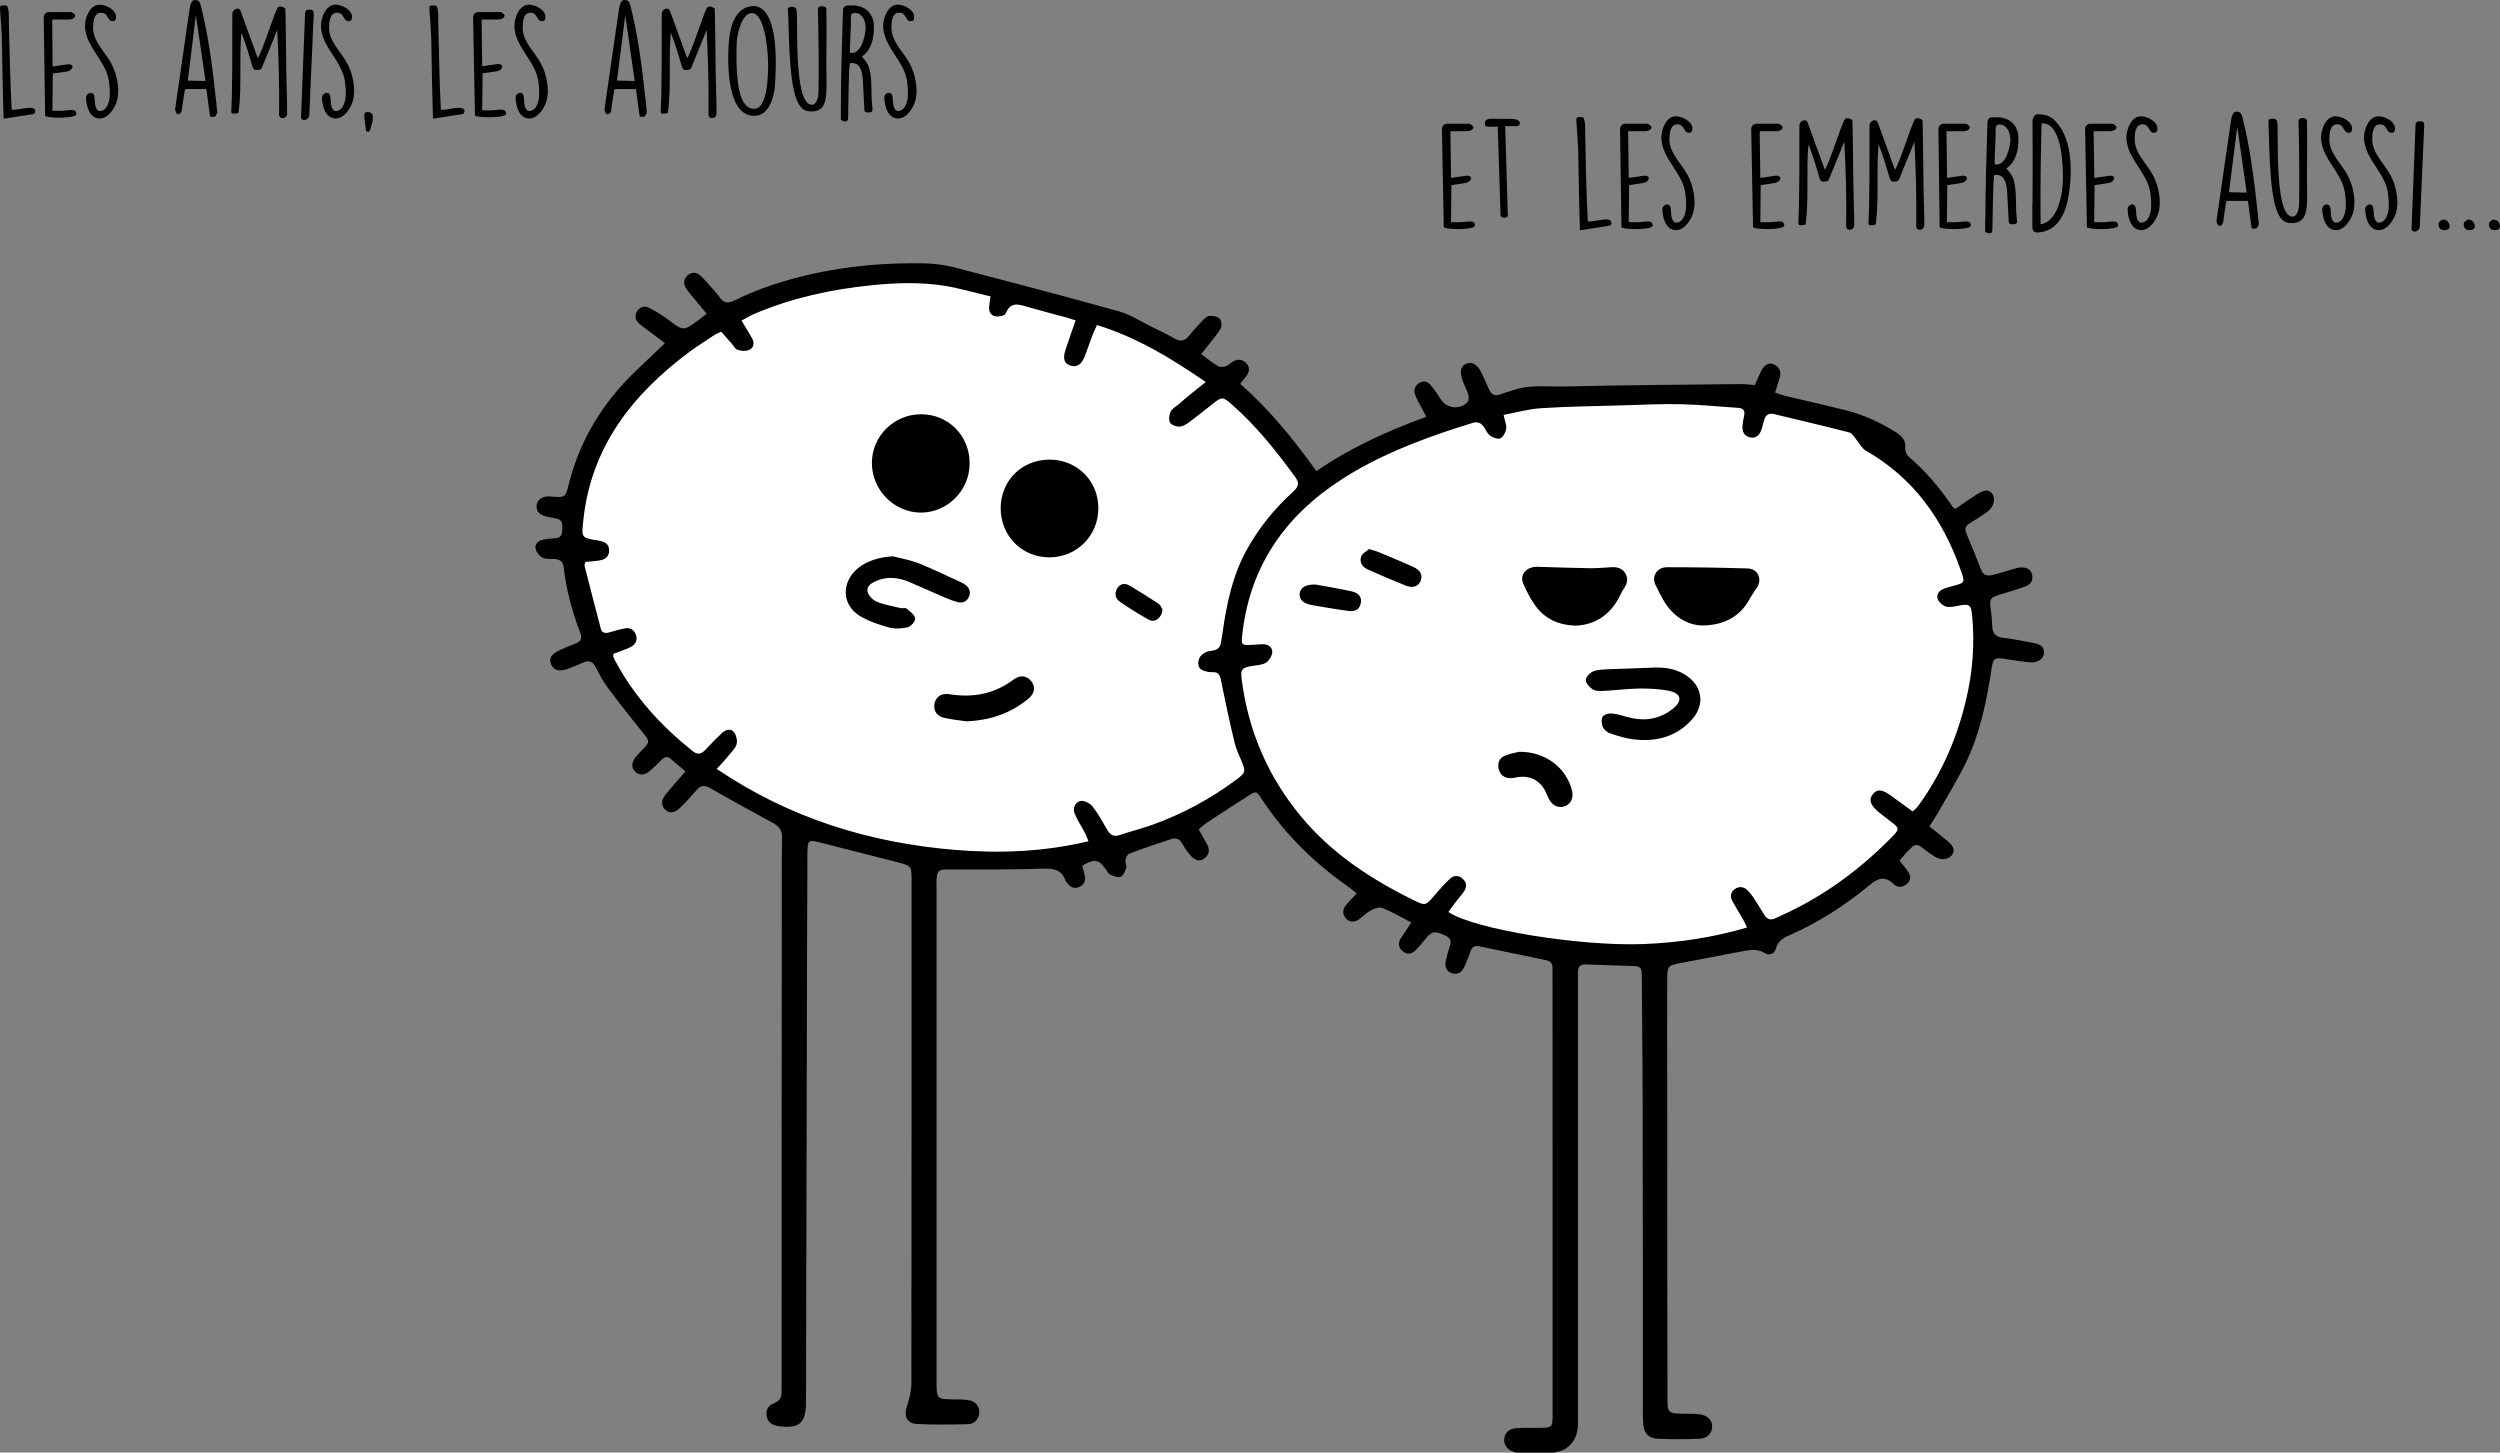
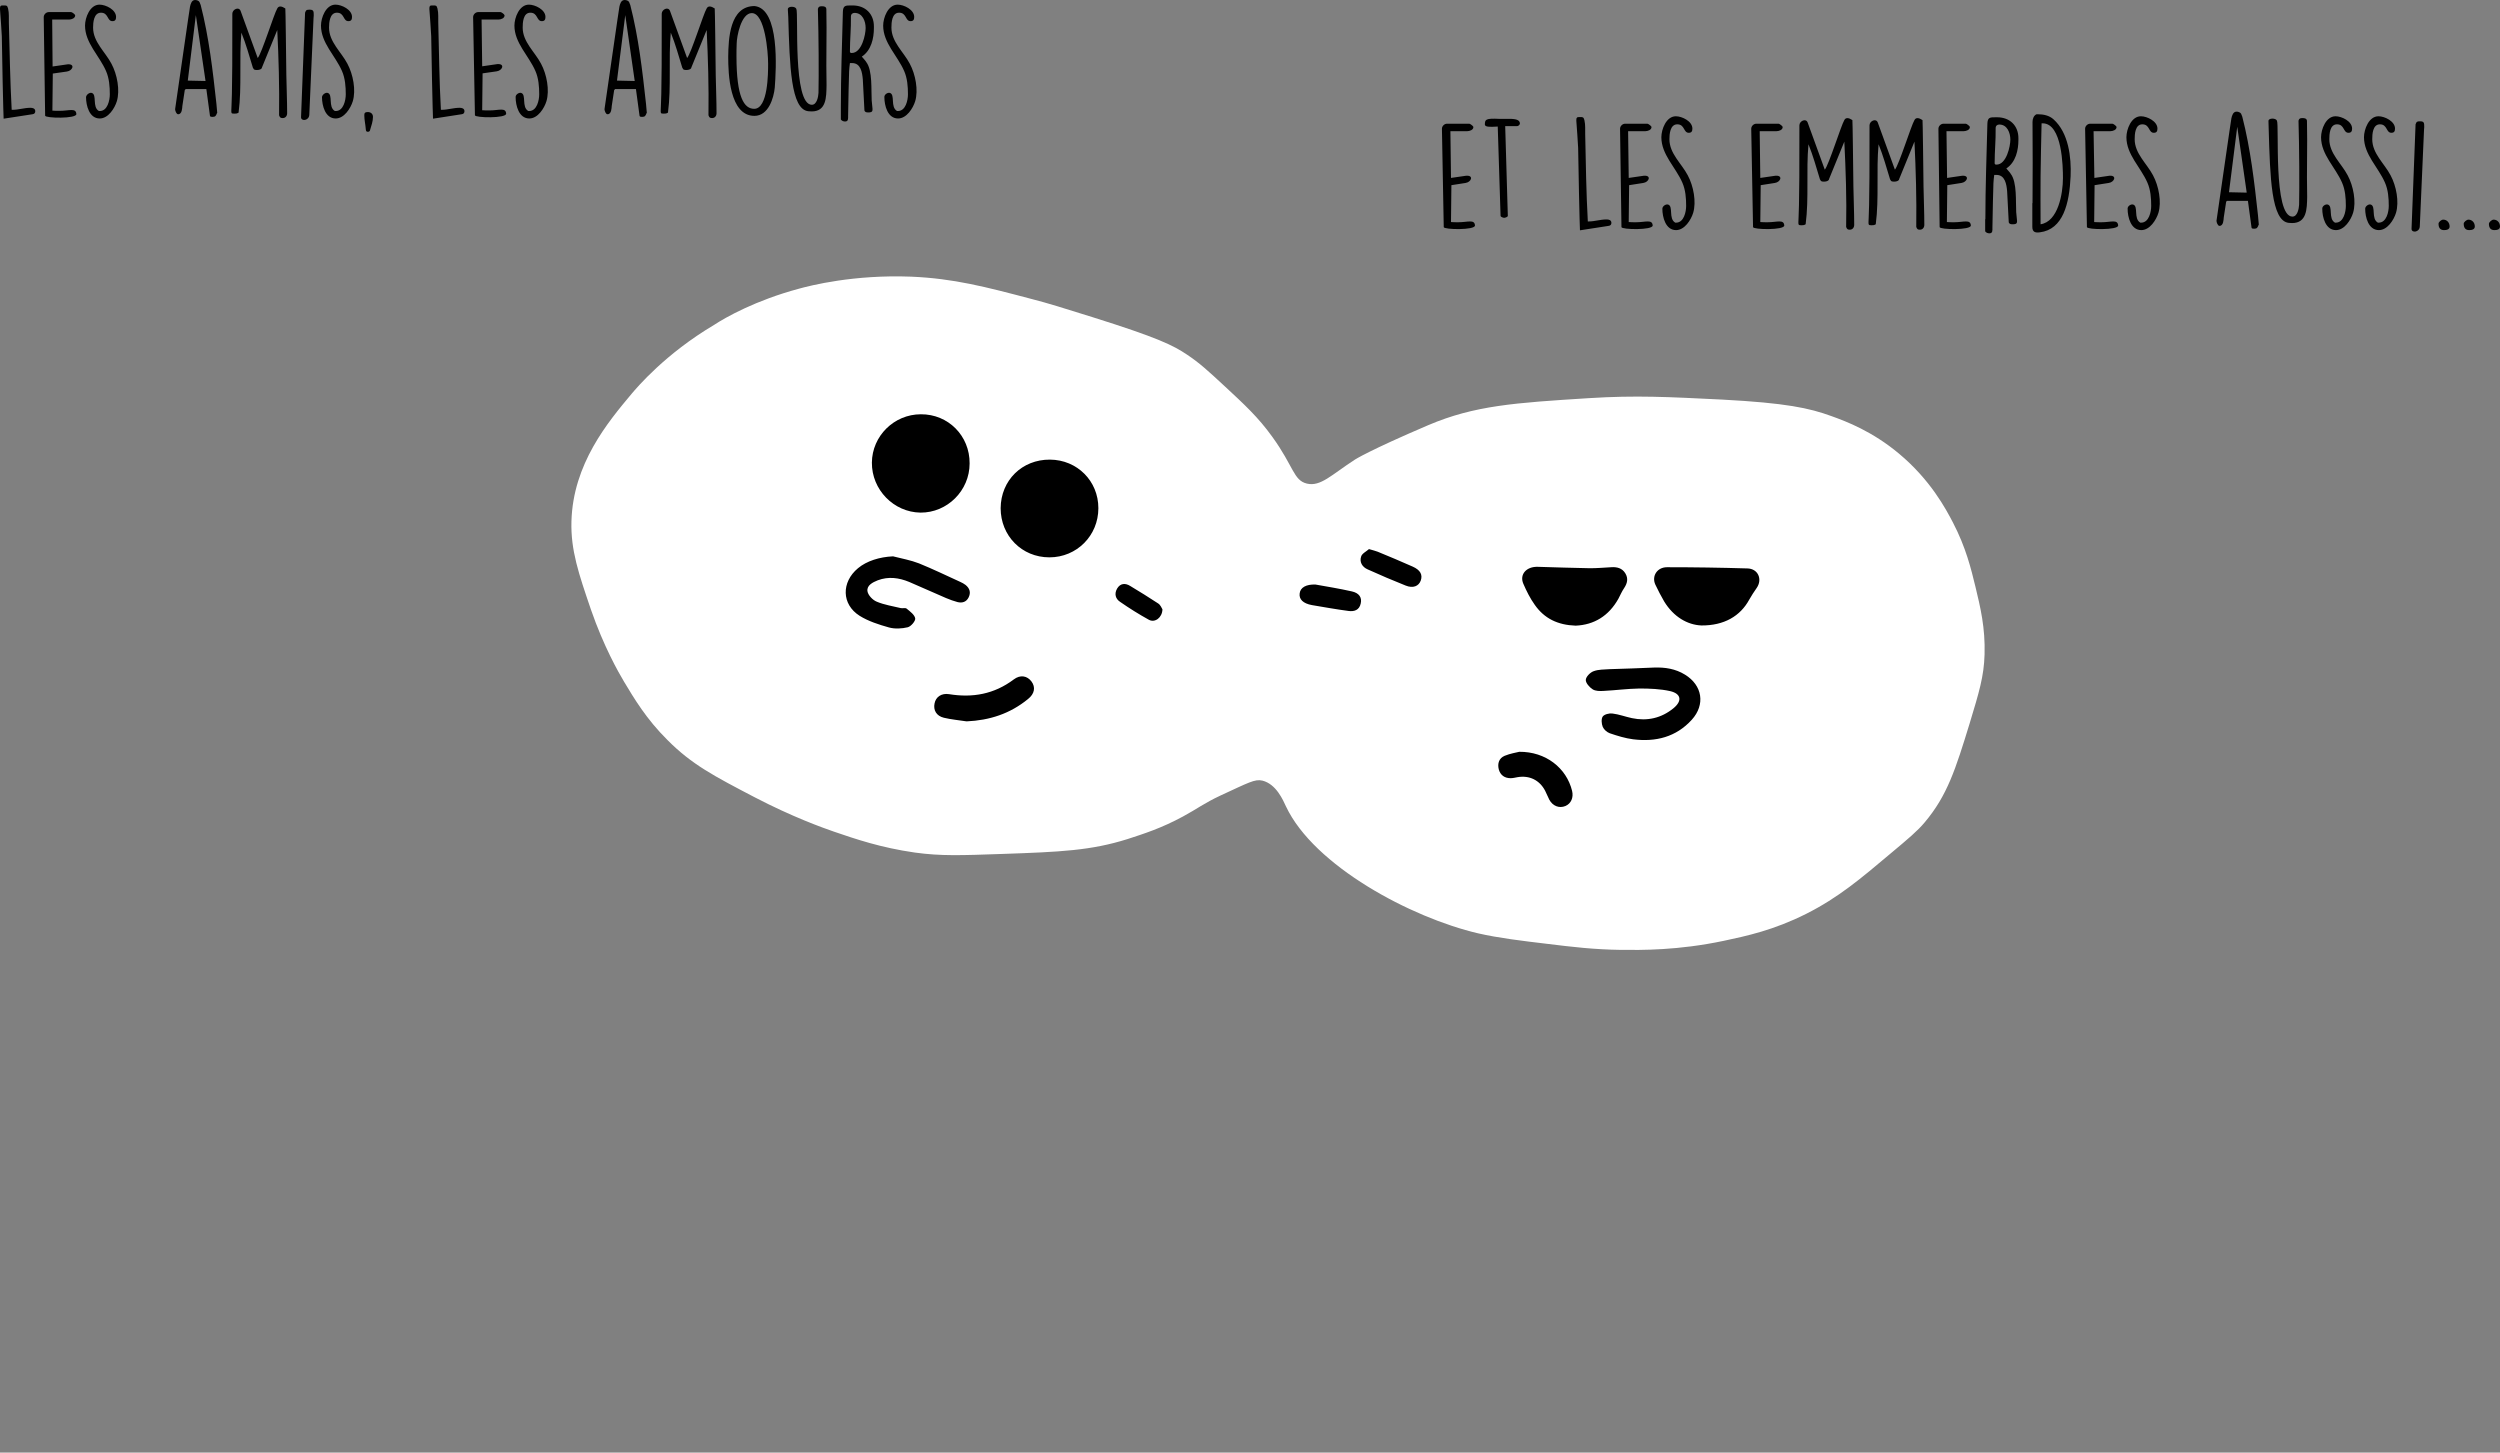
<svg xmlns="http://www.w3.org/2000/svg" viewBox="0 0 1240.7 720.9" style="enable-background:new 0 0 1240.7 720.9" xml:space="preserve">
  <rect x="0" y="0" width="1240.7" height="720.9" fill="#808080" stroke="none" />
  <style>
    .st0{display:none}.st2{fill:#fff}.st2,.st3,.st5{display:inline}.st5{fill:#fff;stroke:#000;stroke-miterlimit:10}.st6{fill:#262523}.st8{fill:#fce800}.st10{fill:#fd7700}.st11{fill:#f80152}.st12{fill:#c100fd}.st14{fill:#4ad400}.st15{fill:#292500}.st17{fill:#291300}.st18{fill:#20201e}.st23{fill:#272623}.st24{fill:#070707}.st25{fill:#262221}.st26{fill:#0a0a0a}.st27{fill:#5dd501}.st29{fill:#49d000}.st32{fill:#282523}.st34{fill:#0e0f00}.st36{fill:#111000}
  </style>
  <g id="Ma_vie_sociale">
    <path d="M396.4 143.3c5.8-1.6 27.3-7.1 55.8-6 21 .9 36.8 5 60.2 11.2 7.8 2 15.1 4.3 29.8 8.9 32.4 10.2 39.9 13.9 46.9 18.6 6.3 4.2 10.5 8.1 18.6 15.6 9.7 9 16.7 15.4 23.8 25.3 10.6 14.7 10.4 21.5 17.1 23.1 6.8 1.6 12.1-4.3 23.8-11.9 0 0 6.9-4.5 36.4-17.1 23-9.8 43.2-11.1 79.6-13.4 23.6-1.5 39.7-.6 66.2.7 31.9 1.7 43.3 4.2 54.3 8.2 7.5 2.7 20.2 7.5 33.5 18.6 15.7 13.1 23.3 27.5 26.8 34.2 6.5 12.5 9 23 11.2 32 2.4 10 4.9 20.2 4.5 33.5-.3 10.8-2.7 18.7-7.4 34.2-7 22.8-11.1 35.8-22.3 49.1-3.5 4.2-8 8-17.1 15.6-14.6 12.3-25.8 21.8-41.7 29.8-16.1 8.1-29.6 11-40.9 13.4-22.7 4.8-40.8 4.6-51.3 4.5-13.2-.2-23.4-1.4-36.4-3-12.6-1.5-24.2-2.9-34.2-5.2-33.4-7.8-81.5-33.5-95.4-63-1.4-3-4.8-11.1-11.7-12.8-3.7-.9-6.9 1-20.8 7.4-8.3 3.9-11.4 6.5-18.6 10.4-10.7 5.8-19.5 8.6-27.5 11.2-18.1 5.7-33.1 6.4-62.5 7.4-20.1.7-30.1 1.1-43.1-.7-16.8-2.4-29.4-6.7-40.2-10.4-5.5-1.9-20.6-7.3-39.4-17.1-19.9-10.4-31.1-16.2-43.1-28.3-10.6-10.5-16.6-20.7-21.6-29-2.8-4.7-10.1-17.5-16.4-35.7-6.1-17.9-10.1-29.5-9.7-43.9.8-28.5 18-49.1 29.8-63.2 2.8-3.3 16.8-19.9 40.9-34.2 5.9-3.9 20.9-12.3 42.1-18z" style="fill:#fff" />
-     <path d="M700.4 457.8c-5.2-2.7-9.6-5.3-14.4-7.2-1.6-.6-4.1.3-5.8 1.3-2.2 1.1-3.9 3.1-6 4.5-2.2 1.4-4.5 1.4-6.3-.7-1.8-2.1-1.6-4.3 0-6.4 1.5-1.9 3.3-3.6 5.4-5.9-1.5-1.2-2.7-2.3-4-3.2-17.1-12-31.8-26.3-43.2-43.8-2.5-3.9-2.8-3.9-6.7-1.4-6.9 4.4-13.7 8.8-20.5 13.3-1.3.9-2.5 2-4 3.3 1.5 2.6 2.7 4.9 4 7.2 1.5 2.6 1.5 5.1-1.1 7.1-2.2 1.8-4.5 1.4-7-1.4-1.5-1.7-2.9-3.7-4-5.7-1.4-2.5-3.2-3.2-5.8-2.3-6.9 2.3-13.9 4.6-20.7 7.2-.9.3-1.5 2.2-1.8 3.4-.2 1.1.8 2.4.5 3.4-.6 1.7-1.4 4-2.8 4.6-1.4.6-3.6-.4-5.3-1.1-.8-.3-1.3-1.5-1.9-2.3-3.8-5.3-5.5-5.7-11.9-2.1.4 1.5.8 3 1.2 4.6.6 2.5 0 4.7-2.5 5.9-2.5 1.2-4.5.3-6.1-1.8-.3-.4-.7-.8-.9-1.2-1.9-5.7-6-6.1-11.4-6-15.6.5-31.3.4-46.9.4-4.7 0-5.5.6-5.7 5.3-.1 1.5 0 3 0 4.5v244.1c0 9 0 9 9 9.1 2.3 0 4.7 0 7 .4 3.5.6 5.4 3.2 5.2 6.3-.2 3.1-2.4 5.6-5.9 5.6-8.3.2-16.7.3-25-.1-4.9-.2-6.6-3.8-5.1-8.5 1.2-3.7 2.3-7.7 2.3-11.6.1-83.2.1-166.4.1-249.6 0-7.3-.1-7.3-7-9.1-12.6-3.2-25.2-6.4-37.7-9.6-6.6-1.7-6.9-1.5-7 5.1-.1 18.1-.1 36.3-.2 54.4-.2 72.4-.3 144.8-.5 217.2v1c-.1 10.3-3.3 13.1-13.5 11.8-2.9-.4-5.2-1.5-5.9-4.5-.8-3.2.4-5.7 3.5-6.9 3-1.2 4-3.2 3.8-6.2-.1-1.7 0-3.3 0-5 0-85.5 0-171.1.1-256.6 0-4.3 0-8.7.1-13 .1-3.1-1.2-5.3-4-6.9-10.7-5.8-21.3-11.7-31.9-17.7-2.6-1.5-4.6-1.2-6.5 1.1-2.6 3-5.3 6-8.2 8.8-2.8 2.7-5.4 2.9-7.4.9-2-1.9-2.1-4.8.3-7.6 3-3.7 6.3-7.3 9.8-11.4-2.8-2.3-5.1-4.3-7.5-6.3-1.6-1.3-3-.8-4.4.6-1.9 1.9-3.8 3.8-5.8 5.5-2.2 1.8-4.8 2.7-7.2.4-2.4-2.3-1.6-4.9.1-7.2 1.1-1.4 2.5-2.7 3.7-4 3.4-3.5 3.3-4.1.2-7.9-6.2-7.6-12.2-15.3-18.1-23.2-2.2-2.9-3.8-6.2-5.5-9.5-1.5-3-3.5-3.7-6.5-2.3-2.4 1.1-4.9 2.1-7.4 3-4.2 1.5-6.9.9-8.2-2-1.4-3-.2-5.2 4.1-7.2 2.6-1.2 5.2-2.3 7.8-3.3 2.6-1 3.6-2.4 2.5-5.3-4.1-10.6-7-21.5-8.3-32.8-.3-2.6-1.9-3.7-4.4-3.9-2-.1-4.2.2-5.9-.6-1.5-.7-3.1-2.5-3.5-4.1-.7-2.3.8-4.2 3.3-4.8 2.1-.5 4.3-.7 6.4-.8 2.7-.1 3.4-1.8 3.4-4 0-2.3.6-4.9-2.6-5.7-1.9-.5-3.9-.7-5.9-1.2-2.7-.8-4.4-2.4-4.2-5.4.2-2.6 2.6-4.4 5.7-4.5.3 0 .7 0 1 .1 7.6.6 7.6.6 9.4-6.6 5.5-21.7 16.8-40 32.9-55.5 4.7-4.5 9.4-8.9 14.7-14-2.5-1.9-4.7-3.5-6.9-5.2-2.1-1.6-4.4-3.1-6.3-4.9-1.7-1.7-1.9-3.9-.5-5.9 1.4-2 3.6-2.7 5.7-1.6 3.2 1.7 6.4 3.5 9.3 5.7 7.9 6 7.7 6.1 15.8.1 1-.8 2.1-1.6 3.6-2.8-2.3-2.8-4.5-5.5-6.7-8.1-1.3-1.5-2.6-3.1-3.6-4.7-1.4-2.3-1.1-4.5.9-6.3 2.1-1.8 4.4-1.6 6.3.2 2.1 1.9 3.9 4.1 5.8 6.2 1.3 1.5 2.7 3 3.8 4.6 2 2.9 4.2 3 7.3 1.5 12.3-6.1 25.3-10.2 38.7-13.2 18.5-4.1 37.2-5.6 56.1-5.2 5 .1 10 .9 14.8 2.1 27.2 7.1 54.4 14.2 81.5 21.8 5.7 1.6 10.8 5.1 16.2 7.7 3.7 1.8 7.5 3.6 11.1 5.7 3.1 1.8 5.2 1.1 7.3-1.5 2-2.5 4.1-4.8 6.3-7.1 1-1.1 2.3-2.4 3.5-2.6 1.8-.2 4.1.2 5.3 1.3.9.9 1.2 3.6.5 4.9-1.5 2.7-3.7 5.1-5.6 7.6-1.2 1.5-2.4 3-4.1 5.1 3.1 2.3 5.6 4.4 8.4 6 .9.6 2.5.4 3.7.1 1.1-.3 2-1.2 2.9-1.9 2.5-1.8 5.2-1.9 7.3.2 2.2 2.2 1.6 4.9-.4 7.2-.8.9-1.4 1.8-2.5 3.2 14.4 12.6 26.3 27.3 37.8 43.3 16.9-11.6 35.1-19.9 54.6-27-1.3-2.4-2.2-3.9-3-5.5-.9-1.8-1.9-3.5-2.6-5.4-.9-2.3-.2-4.3 1.8-5.7 2.2-1.5 4.3-1 5.8.8 1.9 2.2 3.6 4.8 5.2 7.3 3.1 4.5 9.5 5.2 13.2 1.2.7-.7.7-2.5.4-3.6-.7-2.4-2-4.6-2.8-6.9-1.6-4.4-1.1-7.2 1.5-8.4 2.9-1.4 5.7.1 7.8 4.3 1.3 2.7 2.5 5.5 3.7 8.2 1.1 2.5 2.7 3.7 5.5 2.6 2.2-.8 4.4-1.3 6.6-2.1 8.3-2.9 16.9-1.6 25.3-1.8 29.3-.7 58.6-.9 88-1.2 2.1 0 4.2.3 6.6.5 1-2.3 2-4.8 3.2-7.1 1.6-3.2 4-4.3 6.4-3.1 2.9 1.4 3.5 3.8 2.7 6.7-.6 2.2-1.4 4.4-2.3 7.2 1.8.6 3.2 1.2 4.8 1.6 9.9 2.3 19.8 4.6 29.6 7 9.1 2.2 17.6 6.1 25.6 11.1 3 1.9 5.1 4.1 4.6 8.1-.1 1.2.7 3 1.6 3.9 8.6 7.3 15.7 15.8 22 25.1.2.3.5.4 1.3.9 3.3-2.2 6.8-4.7 10.4-7 4-2.6 6.3-2.7 7.9-.5 1.8 2.6.8 6.6-2.5 9-2.7 1.9-5.5 3.8-8.4 5.5-2.4 1.3-2.9 2.9-1.9 5.3 2.5 6 5 12 7.3 18 1.3 3.3 3.7 3 6.2 2.4 3.4-.8 6.7-2 10.1-2.9 1.1-.3 2.3-.7 3.4-.7 2.5-.1 4.7.7 5.5 3.3.8 2.8-.4 5-3 6-3.7 1.4-7.6 2.6-11.4 3.7-6.9 2.1-6.8 2.1-5.9 9 .4 2.5.4 5 .6 7.5.2 3.3 1.8 5 5.3 5.4 5.1.6 10.2 1.6 15.2 2.6 2.7.5 5.3 1.4 5.2 4.9-.1 2.7-3 5-6.6 4.7-4.3-.3-8.6-1.1-12.8-1.7-5.1-.8-5.9-.3-6.6 4.6-2.4 16-5.6 31.8-12.6 46.5-4.4 9.1-9.8 17.7-14.8 26.5-1 1.7-2.1 3.3-3.5 5.5 3 2.4 5.9 4.7 8.7 7 3.4 2.8 4.1 4.9 2.6 7.1-1.7 2.4-5.4 2.9-8.5 1-2.4-1.5-4.6-3.2-6.9-4.9-1.7-1.3-3.3-1.3-4.8.3-.9 1-1.9 1.8-2.8 2.8-1 1.1-1.9 2.3-3.1 3.7 1.2 1.5 2.3 2.9 3.4 4.3 1.6 2.1 2.9 4.4.8 6.7-1.9 2.1-5 2.7-6.8.9-5.9-5.8-9.8-1.8-14.3 1.9-11.5 9.2-23.8 17.1-37.3 23-3.2 1.4-6.2 2.9-7.2 6.9-.7 2.6-3.2 3.6-5.6 2.1-3.7-2.2-7.3-1.5-11.1-.8-10.1 2-20.3 3.8-30.4 5.8-6.6 1.3-6.7 1.4-6.8 8-.1 17.5 0 34.9 0 52.4 0 51.4 0 102.8.1 154.3 0 8.9 0 8.9 9.1 9 2.3 0 4.7 0 7 .3 3.8.5 6.1 2.9 6.1 6.1 0 3.2-2.3 5.8-6.2 6-7 .3-14 .3-21 0-4.3-.2-6.6-2.7-7-7.1-.3-3.5-.2-7-.2-10.5 0-49.1 0-98.2-.1-147.3 0-20.8-.3-41.6-.4-62.4 0-1.3-.1-2.7-.1-4 0-2.3-1.2-3.2-3.4-3.3-8.2-.2-16.3-.5-24.5-.8-2.5-.1-3.7 1.2-3.7 3.6v224.2c0 8.6-5 14.2-13.6 14.6-5.1.3-10.3 0-15.5 0-.8 0-1.7-.1-2.5-.4-3.4-1-5.3-3.5-5-6.5.4-3.4 2.6-5 5.7-5.3 3.8-.3 7.7-.2 11.5-.2 6.7-.1 6.8-.1 6.8-6.7V485.2c0-1.5-.1-3 0-4.5.1-2.4-.9-3.8-3.3-4.2-11.1-2.3-22.2-4.6-33.2-6.9-2.2-.5-3.5.5-4.2 2.5-.9 2.5-1.8 5-2.9 7.4-1.2 2.7-3.1 4.5-6.3 3.5-3.1-1-3.7-3.7-3-6.5.5-2.4 1.2-4.8 2-7.2.9-2.6-.1-4-2.5-5.1-5.4-2.4-6.5-2.2-10.2 2.4-1.5 1.8-2.9 3.6-4.6 5.2-1.7 1.6-3.8 2.1-5.9.5-2.3-1.6-2.6-3.9-1.5-6.2 1.8-2.7 3.5-5.1 5.5-8.3zm45.8-251.9c.6 3.1 1.6 5.1 1.3 6.9-.2 1.7-1.4 3.9-2.8 4.7-1.1.6-3.5-.2-4.9-1.1-1.3-.8-2.2-2.5-3-3.9-1.6-2.8-3.7-3.5-6.7-2.4-2.5.9-5.1 1.6-7.6 2.4-19.8 6.5-39.2 14.1-56.8 25.5-28.5 18.4-45.9 43.9-49.3 78.1-.4 3.5 0 4.1 3.7 4 2.2-.1 4.3-.3 6.5-.4 2.7 0 4.9 1.4 4.8 4-.1 1.8-1.5 4-3 5.1-1.7 1.1-4.1 1.3-6.2 1.6-5.9.8-6.7 1.6-5.9 7.3 3.3 25.2 13 47.7 29.2 67.3 15.1 18.3 34.5 31.1 55.6 41.5 6.4 3.2 6.4 3.1 11.1-2.5 2.4-2.8 4.8-5.5 7.5-8 1.9-1.7 4.3-1.7 6.3.2s2 4.1.5 6.3c-1.1 1.6-2.5 3.1-3.7 4.7-1.4 1.8-2.7 3.6-4 5.4 12.4 8.5 65.3 17.2 97.2 15.9 17.2-.7 34.1-3.2 51-8.2-.9-1.9-1.3-2.9-1.9-3.9-1.8-3.2-3.8-6.3-5.5-9.5-1.1-2.2-.6-4.3 1.4-5.7 2-1.4 4.2-1.2 6 .4 1.1 1 2.1 2.2 2.9 3.4 1.9 2.9 3.8 5.9 5.6 8.9 1.5 2.4 3.3 3 5.9 1.7 2.2-1.1 4.5-2.1 6.8-3.2 19.4-9.4 36.3-22.2 51.3-37.6 3.1-3.2 3-3.9-.5-6.6-2.2-1.7-4.5-3.4-6.7-5.2-4.1-3.4-5-6.1-2.9-8.8 2.1-2.7 4.5-2.6 9.1.7 3.6 2.6 7.2 5.2 10.7 7.8.9-.8 1.5-1.2 1.9-1.7.9-1 1.6-2.1 2.4-3.2 10.7-15.3 17.9-32.2 22.2-50.4 3.3-13.9 4.4-27.9 3-42.1-.5-5.1-1.3-5.7-6.3-4.8-2.1.4-4.4 1-6.4.6-1.6-.4-3.5-1.9-4.2-3.4-1-2.1.1-4.3 2.4-5.3 1.5-.7 3.1-1.1 4.7-1.5 6.4-1.7 6.4-1.7 4.1-8.1-8.8-25.2-23.5-45.7-47.1-59.2-1.9-1.1-3.1-3.6-4.6-5.4-1.1-1.3-2.2-3.3-3.6-3.6-12.4-3.2-24.9-6.1-37.3-9.1-2.8-.7-4.4.7-5 3.4-.4 1.5-.8 2.9-1.2 4.3-.9 2.6-2.6 4.5-5.5 3.9-3.2-.6-4.2-3-3.9-6 .1-1.5.4-3 .7-4.4.6-2.6.1-4.1-3-4.3-9.5-.6-18.9-1.6-28.4-1.8-10-.2-20 .3-30 .6-13.1.4-26.3.5-39.4 1.4-6.1.4-12 2.1-18.5 3.3zm-147.8-16.3c-17.4-12-34.3-22.2-54-28.3-1 2.3-1.9 4-2.5 5.8-1.3 3.4-2.4 6.9-3.8 10.3-1.6 3.8-4.1 5-7 4-2.9-1-3.7-3.4-2.4-7.5 1.6-4.9 3.3-9.7 5.1-14.9-1.6-.5-3-1-4.4-1.4-6.3-1.7-12.6-3.3-18.8-5.1-4.5-1.3-8.9-3.3-11.5 3.1-.4 1.1-3.5 1.7-5.1 1.4-2.3-.4-3.4-2.5-3.1-5 .1-1.4.4-2.8.7-4.9-7.9-1.8-15.4-4.1-23-5.3-11.7-1.8-23.5-1.5-35.4-.3-20.4 2-40.1 6.3-58.9 14.3-2.1.9-4 2.1-6.3 3.3 1.9 3.2 3.7 6 5.3 8.9 1.2 2.2.8 4.6-1.4 5.6-1.7.8-4.1.6-5.9 0-1.2-.4-2-2.1-3-3.2-1.7-2-3.4-3.9-5.1-5.8-1.6.8-2.7 1.2-3.7 1.9-4 2.7-8.1 5.2-12 8.1-28.3 21.1-48.8 47-52.7 83.5-.9 8.8-1.3 8.8 7.6 10.2 2.9.5 5.2 1.5 5.2 4.9 0 3.4-2.3 4.6-5.1 5-2.2.3-4.5.5-6.7.7-.2 1-.5 1.5-.4 1.9 2.7 10.4 5.3 20.9 8.1 31.3.5 2 2.2 2.3 4 1.8 2.6-.7 5.1-1.5 7.7-2 2.9-.6 5 .7 5.8 3.5.9 3.2-1 5-3.7 6.2-2.5 1.1-5.2 2-7.6 2.9 0 .9-.1 1.3 0 1.5.3.8.7 1.5 1.1 2.3 9.5 17.6 22.6 32 38.2 44.4 2.6 2.1 4.3 1.6 6.4-.6 2.7-2.9 5.5-5.8 8.4-8.5 1.7-1.5 4.3-2.2 5.8-.2 1.1 1.4 1.7 4 1.3 5.8-.4 1.9-2.2 3.6-3.6 5.3-1.8 2.3-3.8 4.4-6.3 7.1 36.2 24.5 75.9 36.7 118.3 40.2 22 1.8 44 1 66.2-4.3-.8-2-1.3-3.2-1.9-4.4-1.6-3.1-3.6-6-4.9-9.2-1.4-3.2.7-6.7 3.9-6.4 1.8.2 4.1 1.5 5.2 3.1 2.7 3.6 4.9 7.5 7.1 11.4 1.5 2.5 3.2 3.4 6.2 2.4 5.3-1.8 10.9-3.2 16.2-5.1 15-5.4 28.9-12.9 41.6-22.4 4.6-3.4 4.7-4 2.6-9.1-1.3-3.1-2.8-6.1-3.5-9.3-2.5-10.3-4.7-20.7-6.8-31.1-.5-2.6-1.4-3.9-4.1-3.8-.8 0-1.7 0-2.5-.2-2.2-.5-4.4-1.1-4.6-3.8-.2-2.8 1.3-4.8 3.7-5.9 1-.5 2.2-.6 3.4-.8 2.5-.4 3.9-1.7 4.2-4.2.2-1.5.5-2.9.7-4.4 2-14.2 4.8-28.2 11.8-41 6.1-11.2 14.1-21 23.5-29.5 2.6-2.4 2.9-4.3.7-7.2-9.4-12.9-19.4-25.4-31.5-36-4.2-3.7-4.8-3.8-9.3-.2-3.7 2.9-7.3 5.8-11 8.6-1.6 1.2-3.4 2.5-5.2 2.7-1.7.2-4.2-.7-5-1.9-.8-1.2-.5-3.8.2-5.4.7-1.5 2.5-2.6 4-3.7 4.2-3.8 8.4-7 13.5-11.1z" />
-     <path d="M782 310.5c-9-.3-15.6-3.6-20.3-10.3-2.3-3.2-4.1-6.8-5.7-10.5-2-4.6 1.5-8.6 7.2-8.4 8.6.3 17.3.5 25.9.7 3.5 0 7-.3 10.5-.5 2.8-.2 5.4.4 7 3 1.6 2.6 1 5-.6 7.4-1.1 1.6-1.9 3.5-2.8 5.2-4.8 8.6-12.1 13-21.2 13.4zm62.3-.1c-6.8-.3-13.7-4.2-18.4-11.9-1.6-2.7-3-5.5-4.4-8.4-1.9-4.2.9-8.6 5.8-8.6 13.3 0 26.6.2 39.9.6 5.3.1 7.6 5.4 4.6 9.7-1.3 1.9-2.6 3.8-3.7 5.8-4.4 8.1-12.4 12.9-23.8 12.8zm-23.4 20.9c5.4-.2 10.6.6 15.3 3.5 8.7 5.3 10.2 14.9 3.4 22.4-7.8 8.6-17.9 11.1-29.1 9.7-3.9-.5-7.8-1.7-11.6-3-1.4-.5-2.9-1.8-3.5-3.2-.6-1.5-.8-3.9 0-5.1.8-1.1 3.2-1.7 4.8-1.5 3.3.4 6.4 1.6 9.7 2.3 7.6 1.6 14.6 0 20.6-4.9 4.4-3.6 3.9-7.2-1.6-8.5-4.9-1.1-10.2-1.3-15.3-1.3-6 .1-11.9.9-17.9 1.2-1.8.1-3.9.1-5.3-.8-1.6-1-3.5-3.2-3.4-4.7.1-1.6 2.2-3.7 3.9-4.3 2.4-.9 5.2-.8 7.9-1 7.5-.2 14.8-.5 22.1-.8zM754 373.1c13.1-.1 23.4 8 26.2 19.4.8 3.3-.5 6.3-3.3 7.5-3.1 1.3-6.3 0-8-3.1-.8-1.5-1.3-3-2.1-4.5-2.8-5.3-7.8-7.7-13.7-6.7-1.1.2-2.3.5-3.4.5-3 0-5.1-1.5-5.9-4.4-.7-2.9.1-5.5 2.9-6.7 2.9-1.2 5.8-1.6 7.3-2zm-74.6-100.6c2.1.6 3.2.9 4.3 1.3 5.8 2.4 11.6 4.8 17.4 7.4 3.8 1.7 5 4 4 6.9-1 2.8-3.8 4-7.5 2.5-6.3-2.5-12.6-5.2-18.8-8-2.8-1.2-4.2-3.7-3.3-6.4.4-1.5 2.7-2.6 3.9-3.7zm-26.5 17.6c5.6 1 11.8 2 18 3.4 3.6.8 5.1 3 4.4 6-.7 3.3-3.2 4.1-6.1 3.7-6.1-.8-12.1-1.9-18.1-2.9-4.4-.8-6.5-2.9-6.1-5.8.3-2.9 3.2-4.6 7.9-4.4zm-131.8-62c13.5.1 24 10.6 24 24.1 0 13.6-10.7 24.4-24.3 24.4-13.7 0-24.2-10.7-24.2-24.4.1-13.8 10.6-24.2 24.5-24.1zm-39.9 1.9c0 13.5-11.1 24.5-24.4 24.4-13.3-.2-24.2-11.4-24.1-24.8.1-13.2 11-24 24.3-24 13.6-.1 24.3 10.7 24.2 24.4zm-38 46.1c4.3 1.1 8.8 1.9 12.9 3.5 6.9 2.8 13.7 6.1 20.5 9.2.9.4 1.8.9 2.6 1.5 2.1 1.7 2.7 3.8 1.5 6.2-1.1 2.2-3.1 2.9-5.5 2.3-1.9-.5-3.8-1.2-5.7-2-6.1-2.6-12.2-5.4-18.3-8-5.1-2.1-10.3-2.8-15.6-.8-2.5 1-5.5 2.5-5.1 5.4.3 2 2.6 4.4 4.6 5.2 3.8 1.6 7.9 2.2 12 3.2 1 .2 2.3-.3 2.9.3 1.7 1.4 3.9 3 4.2 4.8.2 1.3-2.1 4-3.7 4.4-2.9.7-6.4.9-9.3.1-5-1.4-10.3-3.1-14.6-5.8-9-5.7-9.1-16.7-.8-23.6 4.3-3.6 10.7-5.6 17.4-5.9zm36.5 81.9c-3.8-.6-7.6-.9-11.3-1.8-3.7-.9-5.3-3.8-4.6-7.1.6-3.2 3.4-5.2 7.2-4.6 11.7 1.9 22.4 0 32.1-7.3 3.3-2.5 6.7-1.8 8.8 1 2.1 2.8 1.6 6.1-1.7 8.7-8.9 7.3-19.1 10.6-30.5 11.1zm97.2-55.6c-.1 4.1-3.7 6.8-6.7 5.2-4.9-2.7-9.7-5.7-14.3-8.9-2.3-1.5-3-4-1.5-6.6 1.6-2.7 4.1-2.8 6.5-1.3 4.7 2.8 9.3 5.7 13.9 8.7 1.1.7 1.7 2.2 2.1 2.9zM1.8 58.9C1.7 58.9.9 22.8.9 18 .9 16.7.1 6 0 4.6v-.5c0-.6 0-.8.5-1.3.2-.1 1.1-.1 1.3-.1 1.3 0 1.8-.1 2.2 1.5.6 2.7.3 4.4.4 7.1.4 14.3.6 28.8 1.4 43.2h.5c2.9 0 5.7-1 8.8-1 1.1 0 2.4.3 2.4 1.7 0 .8-.4 1.4-1.4 1.5L1.8 58.9zM21.7 8.5c0-1.3 1.2-2.5 2.5-2.5h11.1c.4 0 1.8 1 1.9 1.4.1.1.1.2.1.3 0 1.4-1.9 2-3 2h-8.4l.2 23.3 7.6-1.1h.3c3.3 0 2 3.2-.8 3.6l-7 1-.2 18.4c.6.1 3 .1 3.6.1 4.7 0 8.1-1.6 8.3 1.6.1 2.4-15.5 2.1-15.5.8l-.7-48.9zm23.8 37.6c2.8.8.1 7 3.6 9h.4c3.9 0 5-5.4 5-8.3 0-3.8-.3-8-1.9-11.6-3.3-7.6-10.4-13.9-10.4-22.5 0-3.9 2.4-10.4 7.2-10.4 3.1 0 8.2 2.5 8.2 6.1 0 1.3-.4 2.1-1.8 2.1-2.7 0-1.9-4.2-5.7-4.2-3.6 0-3.9 5-3.9 7.4 0 7.1 6 12 9.1 17.9 2.9 5.4 4.3 13.2 2.7 18.6-1.1 3.6-4.3 8.6-8.5 8.6-5.2 0-6.8-6.4-6.8-10.6.1-1.2 1.7-2.4 2.8-2.1zm46.6-1.8-.4.4-1.2 7.9c-.1 1-.1 4.1-2.1 4.1-.9 0-1.5-1.8-1.5-2.5 7.3-50.8 7.4-50.9 7.4-50.9.3-1.3.8-3.3 2.5-3.3.8 0 1.8.3 2.2 1l.6 1.5c4.1 16 6 32.5 7.8 49l.4 4.5c0 .1-.1.1-.1.1-.5 1.3-.8 1.9-2.1 1.9h-.2c-.4 0-1.1 0-1.2-.5l-1.8-13.3H92.1zm1.1-4.3 8.8.2-4.8-32.7-4 32.5zm44.4-25.1L130 33.5c-.1 1.4-3.4 1.5-4 .9-.1-.1-.4-.6-.5-.8-1.8-5.9-3.4-11.7-5.7-17.4-1.2 13.2.3 26.6-1.4 39.7-.8.5-1.3.5-2.2.5-1.5 0-1.4-.3-1.4-1.7 0-2.2.6-3.7.5-47.9 0-2.1 3.2-3.7 4.1-1.4l8.5 23.4c2-2.3 8.1-22 9.7-24.6.7-1.4 2.2-1.2 4 0 .1 0 .4 23.1.5 33 .1 6.2.4 12.7.4 19 0 1.3-.8 2.4-2.2 2.4-1.1 0-1.4-.3-1.8-1.4.2-14.1-.2-28.2-.9-42.3zm13.8-8.6c.5-1.4.8-1.5 2.3-1.5 2 0 2 .9 2 2.9 0 .2-.1 1.1-.1 1.3l-2.1 47.9c-.1 3.1-4.1 3.4-4.1 1.3l2-51.9zm11.2 39.8c2.8.8.1 7 3.6 9h.4c3.9 0 5-5.4 5-8.3 0-3.8-.3-8-1.9-11.6-3.3-7.6-10.4-13.9-10.4-22.5 0-3.9 2.4-10.4 7.2-10.4 3.1 0 8.2 2.5 8.2 6.1 0 1.3-.4 2.1-1.8 2.1-2.7 0-1.9-4.2-5.7-4.2-3.6 0-3.9 5-3.9 7.4 0 7.1 6 12 9.1 17.9 2.9 5.4 4.3 13.2 2.7 18.6-1.1 3.6-4.3 8.6-8.5 8.6-5.2 0-6.8-6.4-6.8-10.6.1-1.2 1.7-2.4 2.8-2.1zm19.9 9.5c1.5 0 2.6.9 2.6 2.4 0 2.2-.8 4.4-1.4 6.4-.1.7-.5 1-1.1 1-1.1 0-1-.8-1.1-1.6-.1-1.7-.7-4.4-.7-6.4-.1-1.3.4-1.8 1.7-1.8zm32.4 3.3c-.1 0-.9-36.1-.9-40.9 0-1.3-.8-12-.9-13.4v-.5c0-.6 0-.8.5-1.3.2-.1 1.1-.1 1.3-.1 1.3 0 1.8-.1 2.2 1.5.6 2.7.3 4.4.4 7.1.4 14.3.5 28.8 1.3 43.2h.5c2.9 0 5.7-1 8.8-1 1.1 0 2.4.3 2.4 1.7 0 .8-.4 1.4-1.4 1.5l-14.2 2.2zm19.9-50.4c0-1.3 1.2-2.5 2.5-2.5h11.1c.4 0 1.8 1 1.9 1.4.1.1.1.2.1.3 0 1.4-1.9 2-3 2H239l.3 23.2 7.6-1.1h.4c3.3 0 2 3.2-.8 3.6l-7 1-.2 18.3c.6.1 3 .1 3.6.1 4.7 0 8.1-1.6 8.3 1.6.1 2.4-15.5 2.1-15.5.8l-.9-48.7zm23.8 37.6c2.8.8.1 7 3.6 9h.4c3.9 0 5-5.4 5-8.3 0-3.8-.3-8-1.9-11.6-3.3-7.6-10.4-13.9-10.4-22.5 0-3.9 2.4-10.4 7.2-10.4 3.1 0 8.2 2.5 8.2 6.1 0 1.3-.4 2.1-1.8 2.1-2.7 0-1.9-4.2-5.7-4.2-3.6 0-3.8 5-3.8 7.4 0 7.1 6 12 9.1 17.9 2.9 5.4 4.3 13.2 2.7 18.6-1.1 3.6-4.3 8.6-8.5 8.6-5.2 0-6.8-6.4-6.8-10.6-.1-1.2 1.6-2.4 2.7-2.1zm46.6-1.8-.4.4-1.2 7.9c-.1 1-.1 4.1-2.1 4.1-.9 0-1.5-1.8-1.5-2.5 7.3-50.8 7.4-50.9 7.4-50.9.3-1.3.8-3.3 2.6-3.3.8 0 1.8.3 2.2 1l.6 1.5c4.1 16 6 32.5 7.8 49l.4 4.5c0 .1-.1.1-.1.1-.5 1.3-.8 1.9-2.1 1.9h-.2c-.4 0-1.1 0-1.2-.5l-1.8-13.3h-10.4zm1-4.3 8.8.2-4.7-32.7-4.1 32.5zm44.5-25.1-7.6 18.6c-.1 1.4-3.4 1.5-4 .9-.1-.1-.4-.6-.5-.8-1.8-5.9-3.4-11.7-5.7-17.4-1.2 13.2.3 26.6-1.4 39.7-.8.5-1.3.5-2.2.5-1.5 0-1.4-.3-1.4-1.7 0-2.2.6-3.7.5-47.9 0-2.1 3.2-3.7 4.1-1.4l8.5 23.4c2-2.3 8.1-22 9.7-24.6.7-1.4 2.2-1.2 4 0 .1 0 .4 23.1.5 33 .1 6.2.4 12.7.4 19 0 1.3-.8 2.4-2.2 2.4-1.1 0-1.4-.3-1.8-1.4.2-14.1-.2-28.2-.9-42.3zM374.5 3c12.5 1.4 10.7 31.2 10 40.5-.5 5.1-3.1 14-10.1 14-12.4 0-13-21.1-13-29.3.1-8.9.7-25.2 13.1-25.2zm-9 24.9c0 20.5 3.8 26.1 8.8 26.1 6.9 0 6.9-17.8 6.9-22.2v-.3c0-5.4-1.5-25-8.1-25-5.3 0-7.5 11.7-7.5 15.2-.1 2.3-.1 4.3-.1 6.2zm37.3 27.4c-.5 0-1.1-.1-1.7-.1-8.6-1-9.2-22.3-9.9-46.8l-.2-3.5v-.4c0-1.5 3.7-1.5 4.2-.1 1.2 2-1.9 47.6 7.7 47.6 2.5 0 3.2-4 3.3-5.9.2-8.7.1-28.2-.3-41.7.3-1.1.8-1.3 2-1.3 1.1 0 2.1.2 2.2 1.4.3 12.3-.2 24.8.1 37.7-.1 6.2-.1 13.1-7.4 13.1zm14.5-2c0-15.8.6-31.6 1-47.4.1-3.2 1.3-3.2 4.1-3.2h.7c6.4 0 10.6 4.2 10.6 10.4v.8c0 5.1-1.3 11.1-6 14.2.3.4 2 2.2 2.2 2.7 3.2 4.1 2.4 14.1 2.7 19 0 .4.4 3.6.4 4.1v.6c0 1.2-1.1 1.3-2 1.3-.8 0-1.7 0-2-1-.1-2.3-.7-13-.8-15.4-.3-3.4-1-8.1-5.3-8.1h-1.1c-.1.6-.4 3.4-.4 4.1-.1.6-.4 16.2-.5 22.1 0 1.3.2 2.8-1.5 2.8-.8 0-1.6-.3-2.1-1v-6zm5.4-27c5 0 6.9-9.2 6.9-12.4 0-3.3-1.5-7.5-5.5-7.5-1 0-1.8.6-1.8 1.8.1 6.1-.5 11.2-.5 17.4 0 .6.5.7.9.7zm18.9 19.8c2.8.8.1 7 3.6 9h.4c3.9 0 5-5.4 5-8.3 0-3.8-.3-8-1.9-11.6-3.3-7.6-10.4-13.9-10.4-22.5 0-3.9 2.4-10.4 7.2-10.4 3.1 0 8.2 2.5 8.2 6.1 0 1.3-.4 2.1-1.8 2.1-2.7 0-1.9-4.2-5.7-4.2-3.6 0-3.8 5-3.8 7.4 0 7.1 6 12 9.1 17.9 2.9 5.4 4.3 13.2 2.7 18.6-1.1 3.6-4.3 8.6-8.5 8.6-5.2 0-6.8-6.4-6.8-10.6-.1-1.2 1.5-2.4 2.7-2.1zm274 17.8c0-1.3 1.2-2.5 2.5-2.5h11.1c.4 0 1.8 1.1 1.9 1.4.1.1.1.2.1.3 0 1.4-1.9 2-3 2h-8.4l.3 23.2 7.6-1.1h.4c3.3 0 2 3.2-.8 3.6l-7 1.1-.2 18.3c.6.1 3 .1 3.6.1 4.7 0 8.1-1.6 8.3 1.6.1 2.4-15.5 2.1-15.5.8l-.9-48.8zm27.7-1.1c-4.3.3-6.3.2-6.4-1 .1-2.4.1-3.2 7.4-2.8h5.9c1.5.1 4.1.3 4.1 2.3 0 .6-.8 1.3-1.4 1.3H747l1.3 44.5c0 .6-1.4 1-1.8 1s-1.8-.4-1.8-1l-1.4-44.3zm40.8 51.5c-.1 0-.9-36.1-.9-40.9 0-1.3-.8-12-.9-13.4v-.5c0-.6 0-.8.5-1.3.2-.1 1.1-.1 1.3-.1 1.3 0 1.8-.1 2.2 1.5.6 2.7.3 4.4.4 7.1.3 14.3.5 28.8 1.3 43.2h.5c2.9 0 5.7-1 8.8-1 1.1 0 2.4.3 2.4 1.7 0 .8-.4 1.4-1.4 1.5l-14.2 2.2zM804 63.9c0-1.3 1.2-2.5 2.5-2.5h11.1c.4 0 1.8 1.1 1.9 1.4.1.1.1.2.1.3 0 1.4-1.9 2-3 2H808l.3 23.2 7.6-1.1h.4c3.3 0 2 3.2-.8 3.6l-7 1.1-.2 18.3c.6.1 3 .1 3.6.1 4.7 0 8.1-1.6 8.3 1.6.1 2.4-15.5 2.1-15.5.8l-.7-48.8zm23.8 37.6c2.8.8.1 7 3.6 9h.4c3.9 0 5-5.4 5-8.3 0-3.9-.3-8-1.9-11.6-3.3-7.6-10.4-13.9-10.4-22.5 0-3.9 2.4-10.4 7.2-10.4 3.1 0 8.2 2.5 8.2 6.1 0 1.3-.4 2.1-1.8 2.1-2.7 0-1.9-4.2-5.7-4.2-3.6 0-3.9 5-3.9 7.4 0 7.1 6 12 9.1 17.9 2.9 5.4 4.3 13.2 2.7 18.6-1.1 3.6-4.3 8.6-8.5 8.6-5.2 0-6.8-6.4-6.8-10.6 0-1.2 1.6-2.4 2.8-2.1zm41.3-37.6c0-1.3 1.2-2.5 2.5-2.5h11.1c.4 0 1.8 1.1 1.9 1.4.1.1.1.2.1.3 0 1.4-1.9 2-3 2h-8.4l.3 23.2 7.6-1.1h.4c3.3 0 2 3.2-.8 3.6l-7 1.1-.2 18.3c.6.1 3 .1 3.6.1 4.7 0 8.1-1.6 8.3 1.6.1 2.4-15.5 2.1-15.5.8l-.9-48.8zm46.2 6.4-7.6 18.6c-.1 1.4-3.4 1.5-4 .9-.1-.1-.4-.6-.5-.8-1.8-5.9-3.4-11.7-5.7-17.4-1.2 13.2.3 26.6-1.4 39.7-.8.5-1.3.5-2.2.5-1.5 0-1.4-.4-1.4-1.7 0-2.2.6-3.7.5-47.9 0-2.1 3.2-3.7 4.1-1.4l8.5 23.4c2-2.3 8.1-22 9.7-24.6.7-1.4 2.2-1.2 4 0 .1 0 .4 23.1.5 33 .1 6.2.4 12.7.4 19 0 1.3-.8 2.4-2.2 2.4-1.1 0-1.4-.3-1.8-1.4.3-14.1-.2-28.2-.9-42.3zm34.8 0-7.6 18.6c-.1 1.4-3.4 1.5-4 .9-.1-.1-.4-.6-.5-.8-1.8-5.9-3.4-11.7-5.7-17.4-1.2 13.2.3 26.6-1.4 39.7-.8.5-1.3.5-2.2.5-1.5 0-1.4-.4-1.4-1.7 0-2.2.6-3.7.5-47.9 0-2.1 3.2-3.7 4.1-1.4l8.5 23.4c2-2.3 8.1-22 9.7-24.6.7-1.4 2.2-1.2 4 0 .1 0 .4 23.1.5 33 .1 6.2.4 12.7.4 19 0 1.3-.8 2.4-2.2 2.4-1.1 0-1.4-.3-1.8-1.4.2-14.1-.2-28.2-.9-42.3zm11.9-6.4c0-1.3 1.2-2.5 2.5-2.5h11.1c.4 0 1.8 1.1 1.9 1.4.1.1.1.2.1.3 0 1.4-1.9 2-3 2H966l.3 23.2 7.6-1.1h.3c3.3 0 2 3.2-.8 3.6l-7 1.1-.2 18.3c.6.1 3 .1 3.6.1 4.7 0 8.1-1.6 8.3 1.6.1 2.4-15.5 2.1-15.5.8l-.6-48.8zm23.3 44.9c0-15.8.6-31.6 1-47.4.1-3.2 1.3-3.2 4.1-3.2h.7c6.4 0 10.6 4.2 10.6 10.4v.8c0 5.1-1.3 11.1-6 14.2.3.4 2 2.2 2.2 2.7 3.2 4.1 2.4 14.1 2.7 19 0 .4.4 3.6.4 4.1v.6c0 1.2-1.1 1.3-2 1.3h-.1c-.8 0-1.7 0-2-1-.1-2.3-.7-13-.8-15.4-.3-3.4-1-8.1-5.3-8.1h-1.1c-.1.6-.4 3.4-.4 4.1-.1.6-.4 16.2-.5 22.1 0 1.3.2 2.8-1.5 2.8-.8 0-1.6-.3-2.1-1v-6zm5.5-27.1c5 0 6.9-9.2 6.9-12.4 0-3.3-1.5-7.5-5.5-7.5-1 0-1.8.6-1.8 1.8.1 6.1-.5 11.2-.5 17.4 0 .6.5.7.9.7zm17.9 19.1c.1-6 .1-34 0-40v-.3c0-1.5.6-3.2 2-3.8h.6c2.8 0 5.7.6 7.8 2.5 7.5 6.7 8.9 18.8 8.5 28.3-.6 13.5-3.7 26.4-15.3 27.8-2.2.3-3.7-.1-3.7-2.7v-11.8zm4-13.5c0 6.2-.1 16.9 0 24 8.7-1.3 11.1-15.2 11.1-22.9 0-5.5-.3-27.2-10.1-27.2h-.5c-.1 3.9-.5 22.2-.5 26.1zm22.1-23.4c0-1.3 1.2-2.5 2.5-2.5h11.1c.4 0 1.8 1.1 1.9 1.4.1.1.1.2.1.3 0 1.4-1.9 2-3 2h-8.4l.4 23.2 7.6-1.1h.3c3.3 0 2 3.2-.8 3.6l-7 1.1-.2 18.3c.6.1 3 .1 3.6.1 4.7 0 8.1-1.6 8.3 1.6.1 2.4-15.5 2.1-15.5.8l-.9-48.8zm23.8 37.6c2.8.8.1 7 3.6 9h.4c3.9 0 5-5.4 5-8.3 0-3.9-.3-8-1.9-11.6-3.3-7.6-10.4-13.9-10.4-22.5 0-3.9 2.4-10.4 7.2-10.4 3.1 0 8.2 2.5 8.2 6.1 0 1.3-.4 2.1-1.8 2.1-2.7 0-1.9-4.2-5.7-4.2-3.6 0-3.8 5-3.8 7.4 0 7.1 6 12 9.1 17.9 2.9 5.4 4.3 13.2 2.7 18.6-1.1 3.6-4.3 8.6-8.5 8.6-5.2 0-6.8-6.4-6.8-10.6-.1-1.2 1.5-2.4 2.7-2.1zm46.6-1.8-.4.4-1.2 7.9c-.1 1-.1 4.1-2.1 4.1-.9 0-1.5-1.8-1.5-2.5 7.3-50.8 7.4-50.9 7.4-50.9.3-1.3.8-3.3 2.6-3.3.8 0 1.8.4 2.2 1l.6 1.5c4.1 16 6 32.5 7.8 49l.4 4.6c0 .1-.1.1-.1.1-.5 1.3-.8 1.9-2.1 1.9h-.2c-.4 0-1.1 0-1.2-.5l-1.8-13.3h-10.4zm1-4.3 8.8.2-4.7-32.7-4.1 32.5zm31.3 15.3c-.5 0-1.1-.1-1.7-.1-8.6-1-9.2-22.3-9.9-46.8l-.1-3.4V60c0-1.5 3.7-1.5 4.2-.1 1.2 2-1.9 47.6 7.7 47.6 2.5 0 3.2-4 3.3-5.9.2-8.7.1-28.2-.3-41.7.3-1.1.8-1.3 2-1.3 1.1 0 2.1.2 2.2 1.4.3 12.3-.2 24.8.1 37.7-.1 6.1-.2 13-7.5 13zm17.7-9.2c2.8.8.1 7 3.6 9h.4c3.9 0 5-5.4 5-8.3 0-3.9-.3-8-1.9-11.6-3.3-7.6-10.4-13.9-10.4-22.5 0-3.9 2.4-10.4 7.2-10.4 3.1 0 8.2 2.5 8.2 6.1 0 1.3-.4 2.1-1.8 2.1-2.7 0-1.9-4.2-5.7-4.2-3.6 0-3.8 5-3.8 7.4 0 7.1 6 12 9.1 17.9 2.9 5.4 4.3 13.2 2.7 18.6-1.1 3.6-4.3 8.6-8.5 8.6-5.2 0-6.8-6.4-6.8-10.6-.1-1.2 1.5-2.4 2.7-2.1zm21.3 0c2.8.8.1 7 3.6 9h.4c3.9 0 5-5.4 5-8.3 0-3.9-.3-8-1.9-11.6-3.3-7.6-10.4-13.9-10.4-22.5 0-3.9 2.4-10.4 7.2-10.4 3.1 0 8.2 2.5 8.2 6.1 0 1.3-.4 2.1-1.8 2.1-2.7 0-1.9-4.2-5.7-4.2-3.6 0-3.8 5-3.8 7.4 0 7.1 6 12 9.1 17.9 2.9 5.4 4.3 13.2 2.7 18.6-1.1 3.6-4.3 8.6-8.5 8.6-5.2 0-6.8-6.4-6.8-10.6 0-1.2 1.6-2.4 2.7-2.1zm22.3-39.8c.5-1.4.8-1.5 2.3-1.5 2 0 2 .9 2 2.9 0 .2-.1 1.1-.1 1.3l-2.1 47.9c-.1 3.1-4.1 3.4-4.1 1.3l2-51.9zm13.7 47.3c1.9 0 3.2 1.5 3.2 3.4 0 1.5-1.5 1.8-2.8 1.8-1.8 0-2.7-1.1-2.7-3.1-.1-.9 1.4-2.1 2.3-2.1zm12.5 0c1.9 0 3.2 1.5 3.2 3.4 0 1.5-1.5 1.8-2.8 1.8-1.8 0-2.7-1.1-2.7-3.1-.1-.9 1.5-2.1 2.3-2.1zm12.5 0c1.9 0 3.2 1.5 3.2 3.4 0 1.5-1.5 1.8-2.8 1.8-1.8 0-2.7-1.1-2.7-3.1 0-.9 1.5-2.1 2.3-2.1z" />
+     <path d="M782 310.5c-9-.3-15.6-3.6-20.3-10.3-2.3-3.2-4.1-6.8-5.7-10.5-2-4.6 1.5-8.6 7.2-8.4 8.6.3 17.3.5 25.9.7 3.5 0 7-.3 10.5-.5 2.8-.2 5.4.4 7 3 1.6 2.6 1 5-.6 7.4-1.1 1.6-1.9 3.5-2.8 5.2-4.8 8.6-12.1 13-21.2 13.4zm62.3-.1c-6.8-.3-13.7-4.2-18.4-11.9-1.6-2.7-3-5.5-4.4-8.4-1.9-4.2.9-8.6 5.8-8.6 13.3 0 26.6.2 39.9.6 5.3.1 7.6 5.4 4.6 9.7-1.3 1.9-2.6 3.8-3.7 5.8-4.4 8.1-12.4 12.9-23.8 12.8zm-23.4 20.9c5.4-.2 10.6.6 15.3 3.5 8.7 5.3 10.2 14.9 3.4 22.4-7.8 8.6-17.9 11.1-29.1 9.7-3.9-.5-7.8-1.7-11.6-3-1.4-.5-2.9-1.8-3.5-3.2-.6-1.5-.8-3.9 0-5.1.8-1.1 3.2-1.7 4.8-1.5 3.3.4 6.4 1.6 9.7 2.3 7.6 1.6 14.6 0 20.6-4.9 4.4-3.6 3.9-7.2-1.6-8.5-4.9-1.1-10.2-1.3-15.3-1.3-6 .1-11.9.9-17.9 1.2-1.8.1-3.9.1-5.3-.8-1.6-1-3.5-3.2-3.4-4.7.1-1.6 2.2-3.7 3.9-4.3 2.4-.9 5.2-.8 7.9-1 7.5-.2 14.8-.5 22.1-.8zM754 373.1c13.1-.1 23.4 8 26.2 19.4.8 3.3-.5 6.3-3.3 7.5-3.1 1.3-6.3 0-8-3.1-.8-1.5-1.3-3-2.1-4.5-2.8-5.3-7.8-7.7-13.7-6.7-1.1.2-2.3.5-3.4.5-3 0-5.1-1.5-5.9-4.4-.7-2.9.1-5.5 2.9-6.7 2.9-1.2 5.8-1.6 7.3-2zm-74.6-100.6c2.1.6 3.2.9 4.3 1.3 5.8 2.4 11.6 4.8 17.4 7.4 3.8 1.7 5 4 4 6.9-1 2.8-3.8 4-7.5 2.5-6.3-2.5-12.6-5.2-18.8-8-2.8-1.2-4.2-3.7-3.3-6.4.4-1.5 2.7-2.6 3.9-3.7zm-26.5 17.6c5.6 1 11.8 2 18 3.4 3.6.8 5.1 3 4.4 6-.7 3.3-3.2 4.1-6.1 3.7-6.1-.8-12.1-1.9-18.1-2.9-4.4-.8-6.5-2.9-6.1-5.8.3-2.9 3.2-4.6 7.9-4.4zm-131.8-62c13.5.1 24 10.6 24 24.1 0 13.6-10.7 24.4-24.3 24.4-13.7 0-24.2-10.7-24.2-24.4.1-13.8 10.6-24.2 24.5-24.1zm-39.9 1.9c0 13.5-11.1 24.5-24.4 24.4-13.3-.2-24.2-11.4-24.1-24.8.1-13.2 11-24 24.3-24 13.6-.1 24.3 10.7 24.2 24.4zm-38 46.1c4.3 1.1 8.8 1.9 12.9 3.5 6.9 2.8 13.7 6.1 20.5 9.2.9.4 1.8.9 2.6 1.5 2.1 1.7 2.7 3.8 1.5 6.2-1.1 2.2-3.1 2.9-5.5 2.3-1.9-.5-3.8-1.2-5.7-2-6.1-2.6-12.2-5.4-18.3-8-5.1-2.1-10.3-2.8-15.6-.8-2.5 1-5.5 2.5-5.1 5.4.3 2 2.6 4.4 4.6 5.2 3.8 1.6 7.9 2.2 12 3.2 1 .2 2.3-.3 2.9.3 1.7 1.4 3.9 3 4.2 4.8.2 1.3-2.1 4-3.7 4.4-2.9.7-6.4.9-9.3.1-5-1.4-10.3-3.1-14.6-5.8-9-5.7-9.1-16.7-.8-23.6 4.3-3.6 10.7-5.6 17.4-5.9zm36.5 81.9c-3.8-.6-7.6-.9-11.3-1.8-3.7-.9-5.3-3.8-4.6-7.1.6-3.2 3.4-5.2 7.2-4.6 11.7 1.9 22.4 0 32.1-7.3 3.3-2.5 6.7-1.8 8.8 1 2.1 2.8 1.6 6.1-1.7 8.7-8.9 7.3-19.1 10.6-30.5 11.1zm97.2-55.6c-.1 4.1-3.7 6.8-6.7 5.2-4.9-2.7-9.7-5.7-14.3-8.9-2.3-1.5-3-4-1.5-6.6 1.6-2.7 4.1-2.8 6.5-1.3 4.7 2.8 9.3 5.7 13.9 8.7 1.1.7 1.7 2.2 2.1 2.9zM1.8 58.9C1.7 58.9.9 22.8.9 18 .9 16.7.1 6 0 4.6v-.5c0-.6 0-.8.5-1.3.2-.1 1.1-.1 1.3-.1 1.3 0 1.8-.1 2.2 1.5.6 2.7.3 4.4.4 7.1.4 14.3.6 28.8 1.4 43.2h.5c2.9 0 5.7-1 8.8-1 1.1 0 2.4.3 2.4 1.7 0 .8-.4 1.4-1.4 1.5L1.8 58.9zM21.7 8.5c0-1.3 1.2-2.5 2.5-2.5h11.1c.4 0 1.8 1 1.9 1.4.1.1.1.2.1.3 0 1.4-1.9 2-3 2h-8.4l.2 23.3 7.6-1.1h.3c3.3 0 2 3.2-.8 3.6l-7 1-.2 18.4c.6.1 3 .1 3.6.1 4.7 0 8.1-1.6 8.3 1.6.1 2.4-15.5 2.1-15.5.8l-.7-48.9zm23.8 37.6c2.8.8.1 7 3.6 9h.4c3.9 0 5-5.4 5-8.3 0-3.8-.3-8-1.9-11.6-3.3-7.6-10.4-13.9-10.4-22.5 0-3.9 2.4-10.4 7.2-10.4 3.1 0 8.2 2.5 8.2 6.1 0 1.3-.4 2.1-1.8 2.1-2.7 0-1.9-4.2-5.7-4.2-3.6 0-3.9 5-3.9 7.4 0 7.1 6 12 9.1 17.9 2.9 5.4 4.3 13.2 2.7 18.6-1.1 3.6-4.3 8.6-8.5 8.6-5.2 0-6.8-6.4-6.8-10.6.1-1.2 1.7-2.4 2.8-2.1zm46.6-1.8-.4.4-1.2 7.9c-.1 1-.1 4.1-2.1 4.1-.9 0-1.5-1.8-1.5-2.5 7.3-50.8 7.4-50.9 7.4-50.9.3-1.3.8-3.3 2.5-3.3.8 0 1.8.3 2.2 1l.6 1.5c4.1 16 6 32.5 7.8 49l.4 4.5c0 .1-.1.1-.1.1-.5 1.3-.8 1.9-2.1 1.9h-.2c-.4 0-1.1 0-1.2-.5l-1.8-13.3H92.1zm1.1-4.3 8.8.2-4.8-32.7-4 32.5zm44.4-25.1L130 33.5c-.1 1.4-3.4 1.5-4 .9-.1-.1-.4-.6-.5-.8-1.8-5.9-3.4-11.7-5.7-17.4-1.2 13.2.3 26.6-1.4 39.7-.8.5-1.3.5-2.2.5-1.5 0-1.4-.3-1.4-1.7 0-2.2.6-3.7.5-47.9 0-2.1 3.2-3.7 4.1-1.4l8.5 23.4c2-2.3 8.1-22 9.7-24.6.7-1.4 2.2-1.2 4 0 .1 0 .4 23.1.5 33 .1 6.2.4 12.7.4 19 0 1.3-.8 2.4-2.2 2.4-1.1 0-1.4-.3-1.8-1.4.2-14.1-.2-28.2-.9-42.3zm13.8-8.6c.5-1.4.8-1.5 2.3-1.5 2 0 2 .9 2 2.9 0 .2-.1 1.1-.1 1.3l-2.1 47.9c-.1 3.1-4.1 3.4-4.1 1.3l2-51.9zm11.2 39.8c2.8.8.1 7 3.6 9h.4c3.9 0 5-5.4 5-8.3 0-3.8-.3-8-1.9-11.6-3.3-7.6-10.4-13.9-10.4-22.5 0-3.9 2.4-10.4 7.2-10.4 3.1 0 8.2 2.5 8.2 6.1 0 1.3-.4 2.1-1.8 2.1-2.7 0-1.9-4.2-5.7-4.2-3.6 0-3.9 5-3.9 7.4 0 7.1 6 12 9.1 17.9 2.9 5.4 4.3 13.2 2.7 18.6-1.1 3.6-4.3 8.6-8.5 8.6-5.2 0-6.8-6.4-6.8-10.6.1-1.2 1.7-2.4 2.8-2.1zm19.9 9.5c1.5 0 2.6.9 2.6 2.4 0 2.2-.8 4.4-1.4 6.4-.1.7-.5 1-1.1 1-1.1 0-1-.8-1.1-1.6-.1-1.7-.7-4.4-.7-6.4-.1-1.3.4-1.8 1.7-1.8zm32.4 3.3c-.1 0-.9-36.1-.9-40.9 0-1.3-.8-12-.9-13.4v-.5c0-.6 0-.8.5-1.3.2-.1 1.1-.1 1.3-.1 1.3 0 1.8-.1 2.2 1.5.6 2.7.3 4.4.4 7.1.4 14.3.5 28.8 1.3 43.2h.5c2.9 0 5.7-1 8.8-1 1.1 0 2.4.3 2.4 1.7 0 .8-.4 1.4-1.4 1.5l-14.2 2.2zm19.9-50.4c0-1.3 1.2-2.5 2.5-2.5h11.1c.4 0 1.8 1 1.9 1.4.1.1.1.2.1.3 0 1.4-1.9 2-3 2H239l.3 23.2 7.6-1.1h.4c3.3 0 2 3.2-.8 3.6l-7 1-.2 18.3c.6.1 3 .1 3.6.1 4.7 0 8.1-1.6 8.3 1.6.1 2.4-15.5 2.1-15.5.8zm23.8 37.6c2.8.8.1 7 3.6 9h.4c3.9 0 5-5.4 5-8.3 0-3.8-.3-8-1.9-11.6-3.3-7.6-10.4-13.9-10.4-22.5 0-3.9 2.4-10.4 7.2-10.4 3.1 0 8.2 2.5 8.2 6.1 0 1.3-.4 2.1-1.8 2.1-2.7 0-1.9-4.2-5.7-4.2-3.6 0-3.8 5-3.8 7.4 0 7.1 6 12 9.1 17.9 2.9 5.4 4.3 13.2 2.7 18.6-1.1 3.6-4.3 8.6-8.5 8.6-5.2 0-6.8-6.4-6.8-10.6-.1-1.2 1.6-2.4 2.7-2.1zm46.6-1.8-.4.4-1.2 7.9c-.1 1-.1 4.1-2.1 4.1-.9 0-1.5-1.8-1.5-2.5 7.3-50.8 7.4-50.9 7.4-50.9.3-1.3.8-3.3 2.6-3.3.8 0 1.8.3 2.2 1l.6 1.5c4.1 16 6 32.5 7.8 49l.4 4.5c0 .1-.1.1-.1.1-.5 1.3-.8 1.9-2.1 1.9h-.2c-.4 0-1.1 0-1.2-.5l-1.8-13.3h-10.4zm1-4.3 8.8.2-4.7-32.7-4.1 32.5zm44.5-25.1-7.6 18.6c-.1 1.4-3.4 1.5-4 .9-.1-.1-.4-.6-.5-.8-1.8-5.9-3.4-11.7-5.7-17.4-1.2 13.2.3 26.6-1.4 39.7-.8.5-1.3.5-2.2.5-1.5 0-1.4-.3-1.4-1.7 0-2.2.6-3.7.5-47.9 0-2.1 3.2-3.7 4.1-1.4l8.5 23.4c2-2.3 8.1-22 9.7-24.6.7-1.4 2.2-1.2 4 0 .1 0 .4 23.1.5 33 .1 6.2.4 12.7.4 19 0 1.3-.8 2.4-2.2 2.4-1.1 0-1.4-.3-1.8-1.4.2-14.1-.2-28.2-.9-42.3zM374.5 3c12.5 1.4 10.7 31.2 10 40.5-.5 5.1-3.1 14-10.1 14-12.4 0-13-21.1-13-29.3.1-8.9.7-25.2 13.1-25.2zm-9 24.9c0 20.5 3.8 26.1 8.8 26.1 6.9 0 6.9-17.8 6.9-22.2v-.3c0-5.4-1.5-25-8.1-25-5.3 0-7.5 11.7-7.5 15.2-.1 2.3-.1 4.3-.1 6.2zm37.3 27.4c-.5 0-1.1-.1-1.7-.1-8.6-1-9.2-22.3-9.9-46.8l-.2-3.5v-.4c0-1.5 3.7-1.5 4.2-.1 1.2 2-1.9 47.6 7.7 47.6 2.5 0 3.2-4 3.3-5.9.2-8.7.1-28.2-.3-41.7.3-1.1.8-1.3 2-1.3 1.1 0 2.1.2 2.2 1.4.3 12.3-.2 24.8.1 37.7-.1 6.2-.1 13.1-7.4 13.1zm14.5-2c0-15.8.6-31.6 1-47.4.1-3.2 1.3-3.2 4.1-3.2h.7c6.4 0 10.6 4.2 10.6 10.4v.8c0 5.1-1.3 11.1-6 14.2.3.4 2 2.2 2.2 2.7 3.2 4.1 2.4 14.1 2.7 19 0 .4.4 3.6.4 4.1v.6c0 1.2-1.1 1.3-2 1.3-.8 0-1.7 0-2-1-.1-2.3-.7-13-.8-15.4-.3-3.4-1-8.1-5.3-8.1h-1.1c-.1.6-.4 3.4-.4 4.1-.1.6-.4 16.2-.5 22.1 0 1.3.2 2.8-1.5 2.8-.8 0-1.6-.3-2.1-1v-6zm5.4-27c5 0 6.9-9.2 6.9-12.4 0-3.3-1.5-7.5-5.5-7.5-1 0-1.8.6-1.8 1.8.1 6.1-.5 11.2-.5 17.4 0 .6.5.7.9.7zm18.9 19.8c2.8.8.1 7 3.6 9h.4c3.9 0 5-5.4 5-8.3 0-3.8-.3-8-1.9-11.6-3.3-7.6-10.4-13.9-10.4-22.5 0-3.9 2.4-10.4 7.2-10.4 3.1 0 8.2 2.5 8.2 6.1 0 1.3-.4 2.1-1.8 2.1-2.7 0-1.9-4.2-5.7-4.2-3.6 0-3.8 5-3.8 7.4 0 7.1 6 12 9.1 17.9 2.9 5.4 4.3 13.2 2.7 18.6-1.1 3.6-4.3 8.6-8.5 8.6-5.2 0-6.8-6.4-6.8-10.6-.1-1.2 1.5-2.4 2.7-2.1zm274 17.8c0-1.3 1.2-2.5 2.5-2.5h11.1c.4 0 1.8 1.1 1.9 1.4.1.1.1.2.1.3 0 1.4-1.9 2-3 2h-8.4l.3 23.2 7.6-1.1h.4c3.3 0 2 3.2-.8 3.6l-7 1.1-.2 18.3c.6.1 3 .1 3.6.1 4.7 0 8.1-1.6 8.3 1.6.1 2.4-15.5 2.1-15.5.8l-.9-48.8zm27.7-1.1c-4.3.3-6.3.2-6.4-1 .1-2.4.1-3.2 7.4-2.8h5.9c1.5.1 4.1.3 4.1 2.3 0 .6-.8 1.3-1.4 1.3H747l1.3 44.5c0 .6-1.4 1-1.8 1s-1.8-.4-1.8-1l-1.4-44.3zm40.8 51.5c-.1 0-.9-36.1-.9-40.9 0-1.3-.8-12-.9-13.4v-.5c0-.6 0-.8.5-1.3.2-.1 1.1-.1 1.3-.1 1.3 0 1.8-.1 2.2 1.5.6 2.7.3 4.4.4 7.1.3 14.3.5 28.8 1.3 43.2h.5c2.9 0 5.7-1 8.8-1 1.1 0 2.4.3 2.4 1.7 0 .8-.4 1.4-1.4 1.5l-14.2 2.2zM804 63.9c0-1.3 1.2-2.5 2.5-2.5h11.1c.4 0 1.8 1.1 1.9 1.4.1.1.1.2.1.3 0 1.4-1.9 2-3 2H808l.3 23.2 7.6-1.1h.4c3.3 0 2 3.2-.8 3.6l-7 1.1-.2 18.3c.6.1 3 .1 3.6.1 4.7 0 8.1-1.6 8.3 1.6.1 2.4-15.5 2.1-15.5.8l-.7-48.8zm23.8 37.6c2.8.8.1 7 3.6 9h.4c3.9 0 5-5.4 5-8.3 0-3.9-.3-8-1.9-11.6-3.3-7.6-10.4-13.9-10.4-22.5 0-3.9 2.4-10.4 7.2-10.4 3.1 0 8.2 2.5 8.2 6.1 0 1.3-.4 2.1-1.8 2.1-2.7 0-1.9-4.2-5.7-4.2-3.6 0-3.9 5-3.9 7.4 0 7.1 6 12 9.1 17.9 2.9 5.4 4.3 13.2 2.7 18.6-1.1 3.6-4.3 8.6-8.5 8.6-5.2 0-6.8-6.4-6.8-10.6 0-1.2 1.6-2.4 2.8-2.1zm41.3-37.6c0-1.3 1.2-2.5 2.5-2.5h11.1c.4 0 1.8 1.1 1.9 1.4.1.1.1.2.1.3 0 1.4-1.9 2-3 2h-8.4l.3 23.2 7.6-1.1h.4c3.3 0 2 3.2-.8 3.6l-7 1.1-.2 18.3c.6.1 3 .1 3.6.1 4.7 0 8.1-1.6 8.3 1.6.1 2.4-15.5 2.1-15.5.8l-.9-48.8zm46.2 6.4-7.6 18.6c-.1 1.4-3.4 1.5-4 .9-.1-.1-.4-.6-.5-.8-1.8-5.9-3.4-11.7-5.7-17.4-1.2 13.2.3 26.6-1.4 39.7-.8.5-1.3.5-2.2.5-1.5 0-1.4-.4-1.4-1.7 0-2.2.6-3.7.5-47.9 0-2.1 3.2-3.7 4.1-1.4l8.5 23.4c2-2.3 8.1-22 9.7-24.6.7-1.4 2.2-1.2 4 0 .1 0 .4 23.1.5 33 .1 6.2.4 12.7.4 19 0 1.3-.8 2.4-2.2 2.4-1.1 0-1.4-.3-1.8-1.4.3-14.1-.2-28.2-.9-42.3zm34.8 0-7.6 18.6c-.1 1.4-3.4 1.5-4 .9-.1-.1-.4-.6-.5-.8-1.8-5.9-3.4-11.7-5.7-17.4-1.2 13.2.3 26.6-1.4 39.7-.8.5-1.3.5-2.2.5-1.5 0-1.4-.4-1.4-1.7 0-2.2.6-3.7.5-47.9 0-2.1 3.2-3.7 4.1-1.4l8.5 23.4c2-2.3 8.1-22 9.7-24.6.7-1.4 2.2-1.2 4 0 .1 0 .4 23.1.5 33 .1 6.2.4 12.7.4 19 0 1.3-.8 2.4-2.2 2.4-1.1 0-1.4-.3-1.8-1.4.2-14.1-.2-28.2-.9-42.3zm11.9-6.4c0-1.3 1.2-2.5 2.5-2.5h11.1c.4 0 1.8 1.1 1.9 1.4.1.1.1.2.1.3 0 1.4-1.9 2-3 2H966l.3 23.2 7.6-1.1h.3c3.3 0 2 3.2-.8 3.6l-7 1.1-.2 18.3c.6.1 3 .1 3.6.1 4.7 0 8.1-1.6 8.3 1.6.1 2.4-15.5 2.1-15.5.8l-.6-48.8zm23.3 44.9c0-15.8.6-31.6 1-47.4.1-3.2 1.3-3.2 4.1-3.2h.7c6.4 0 10.6 4.2 10.6 10.4v.8c0 5.1-1.3 11.1-6 14.2.3.4 2 2.2 2.2 2.7 3.2 4.1 2.4 14.1 2.7 19 0 .4.4 3.6.4 4.1v.6c0 1.2-1.1 1.3-2 1.3h-.1c-.8 0-1.7 0-2-1-.1-2.3-.7-13-.8-15.4-.3-3.4-1-8.1-5.3-8.1h-1.1c-.1.6-.4 3.4-.4 4.1-.1.6-.4 16.2-.5 22.1 0 1.3.2 2.8-1.5 2.8-.8 0-1.6-.3-2.1-1v-6zm5.5-27.1c5 0 6.9-9.2 6.9-12.4 0-3.3-1.5-7.5-5.5-7.5-1 0-1.8.6-1.8 1.8.1 6.1-.5 11.2-.5 17.4 0 .6.5.7.9.7zm17.9 19.1c.1-6 .1-34 0-40v-.3c0-1.5.6-3.2 2-3.8h.6c2.8 0 5.7.6 7.8 2.5 7.5 6.7 8.9 18.8 8.5 28.3-.6 13.5-3.7 26.4-15.3 27.8-2.2.3-3.7-.1-3.7-2.7v-11.8zm4-13.5c0 6.2-.1 16.9 0 24 8.7-1.3 11.1-15.2 11.1-22.9 0-5.5-.3-27.2-10.1-27.2h-.5c-.1 3.9-.5 22.2-.5 26.1zm22.1-23.4c0-1.3 1.2-2.5 2.5-2.5h11.1c.4 0 1.8 1.1 1.9 1.4.1.1.1.2.1.3 0 1.4-1.9 2-3 2h-8.4l.4 23.2 7.6-1.1h.3c3.3 0 2 3.2-.8 3.6l-7 1.1-.2 18.3c.6.1 3 .1 3.6.1 4.7 0 8.1-1.6 8.3 1.6.1 2.4-15.5 2.1-15.5.8l-.9-48.8zm23.8 37.6c2.8.8.1 7 3.6 9h.4c3.9 0 5-5.4 5-8.3 0-3.9-.3-8-1.9-11.6-3.3-7.6-10.4-13.9-10.4-22.5 0-3.9 2.4-10.4 7.2-10.4 3.1 0 8.2 2.5 8.2 6.1 0 1.3-.4 2.1-1.8 2.1-2.7 0-1.9-4.2-5.7-4.2-3.6 0-3.8 5-3.8 7.4 0 7.1 6 12 9.1 17.9 2.9 5.4 4.3 13.2 2.7 18.6-1.1 3.6-4.3 8.6-8.5 8.6-5.2 0-6.8-6.4-6.8-10.6-.1-1.2 1.5-2.4 2.7-2.1zm46.6-1.8-.4.4-1.2 7.9c-.1 1-.1 4.1-2.1 4.1-.9 0-1.5-1.8-1.5-2.5 7.3-50.8 7.4-50.9 7.4-50.9.3-1.3.8-3.3 2.6-3.3.8 0 1.8.4 2.2 1l.6 1.5c4.1 16 6 32.5 7.8 49l.4 4.6c0 .1-.1.1-.1.1-.5 1.3-.8 1.9-2.1 1.9h-.2c-.4 0-1.1 0-1.2-.5l-1.8-13.3h-10.4zm1-4.3 8.8.2-4.7-32.7-4.1 32.5zm31.3 15.3c-.5 0-1.1-.1-1.7-.1-8.6-1-9.2-22.3-9.9-46.8l-.1-3.4V60c0-1.5 3.7-1.5 4.2-.1 1.2 2-1.9 47.6 7.7 47.6 2.5 0 3.2-4 3.3-5.9.2-8.7.1-28.2-.3-41.7.3-1.1.8-1.3 2-1.3 1.1 0 2.1.2 2.2 1.4.3 12.3-.2 24.8.1 37.7-.1 6.1-.2 13-7.5 13zm17.7-9.2c2.8.8.1 7 3.6 9h.4c3.9 0 5-5.4 5-8.3 0-3.9-.3-8-1.9-11.6-3.3-7.6-10.4-13.9-10.4-22.5 0-3.9 2.4-10.4 7.2-10.4 3.1 0 8.2 2.5 8.2 6.1 0 1.3-.4 2.1-1.8 2.1-2.7 0-1.9-4.2-5.7-4.2-3.6 0-3.8 5-3.8 7.4 0 7.1 6 12 9.1 17.9 2.9 5.4 4.3 13.2 2.7 18.6-1.1 3.6-4.3 8.6-8.5 8.6-5.2 0-6.8-6.4-6.8-10.6-.1-1.2 1.5-2.4 2.7-2.1zm21.3 0c2.8.8.1 7 3.6 9h.4c3.9 0 5-5.4 5-8.3 0-3.9-.3-8-1.9-11.6-3.3-7.6-10.4-13.9-10.4-22.5 0-3.9 2.4-10.4 7.2-10.4 3.1 0 8.2 2.5 8.2 6.1 0 1.3-.4 2.1-1.8 2.1-2.7 0-1.9-4.2-5.7-4.2-3.6 0-3.8 5-3.8 7.4 0 7.1 6 12 9.1 17.9 2.9 5.4 4.3 13.2 2.7 18.6-1.1 3.6-4.3 8.6-8.5 8.6-5.2 0-6.8-6.4-6.8-10.6 0-1.2 1.6-2.4 2.7-2.1zm22.3-39.8c.5-1.4.8-1.5 2.3-1.5 2 0 2 .9 2 2.9 0 .2-.1 1.1-.1 1.3l-2.1 47.9c-.1 3.1-4.1 3.4-4.1 1.3l2-51.9zm13.7 47.3c1.9 0 3.2 1.5 3.2 3.4 0 1.5-1.5 1.8-2.8 1.8-1.8 0-2.7-1.1-2.7-3.1-.1-.9 1.4-2.1 2.3-2.1zm12.5 0c1.9 0 3.2 1.5 3.2 3.4 0 1.5-1.5 1.8-2.8 1.8-1.8 0-2.7-1.1-2.7-3.1-.1-.9 1.5-2.1 2.3-2.1zm12.5 0c1.9 0 3.2 1.5 3.2 3.4 0 1.5-1.5 1.8-2.8 1.8-1.8 0-2.7-1.1-2.7-3.1 0-.9 1.5-2.1 2.3-2.1z" />
  </g>
</svg>